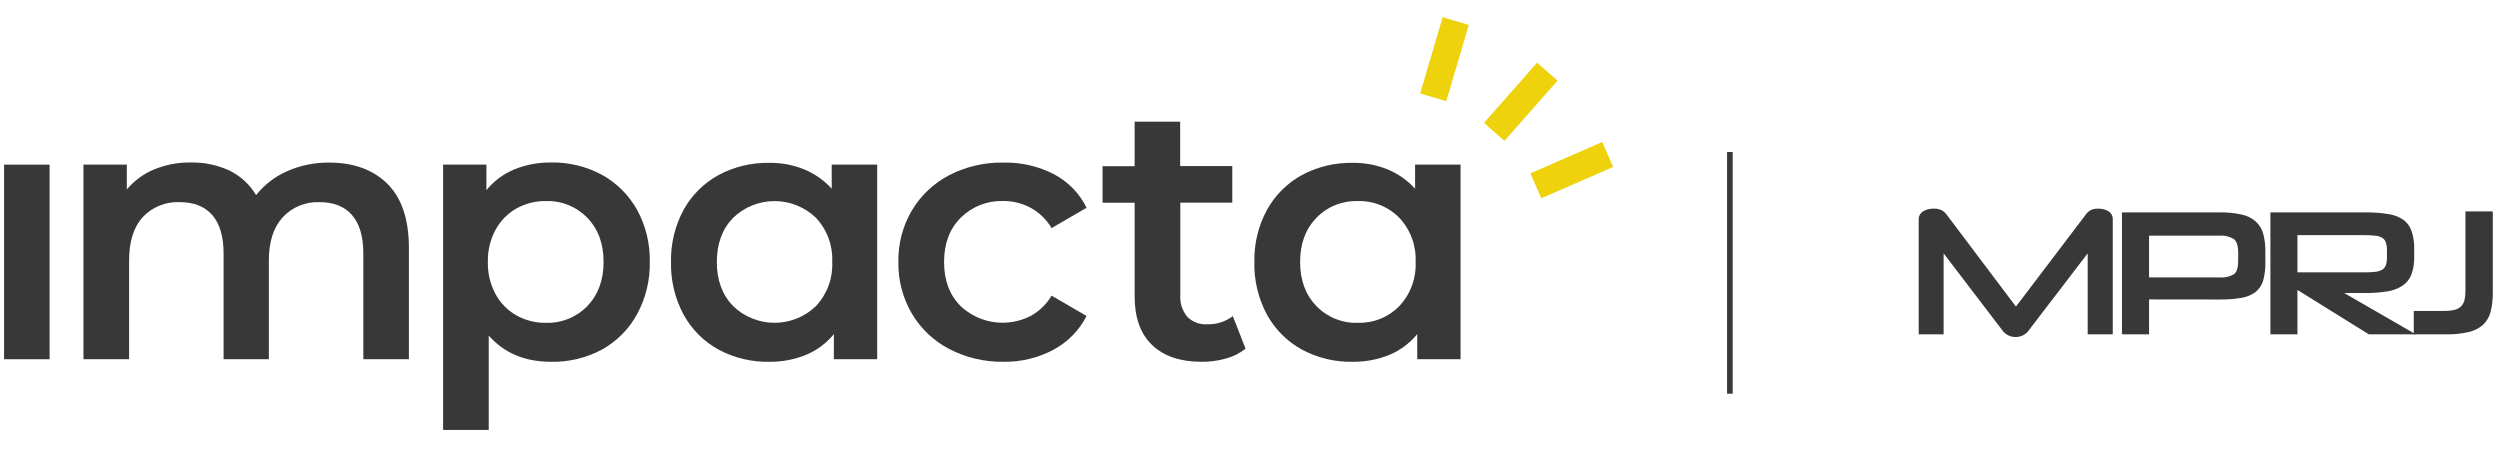
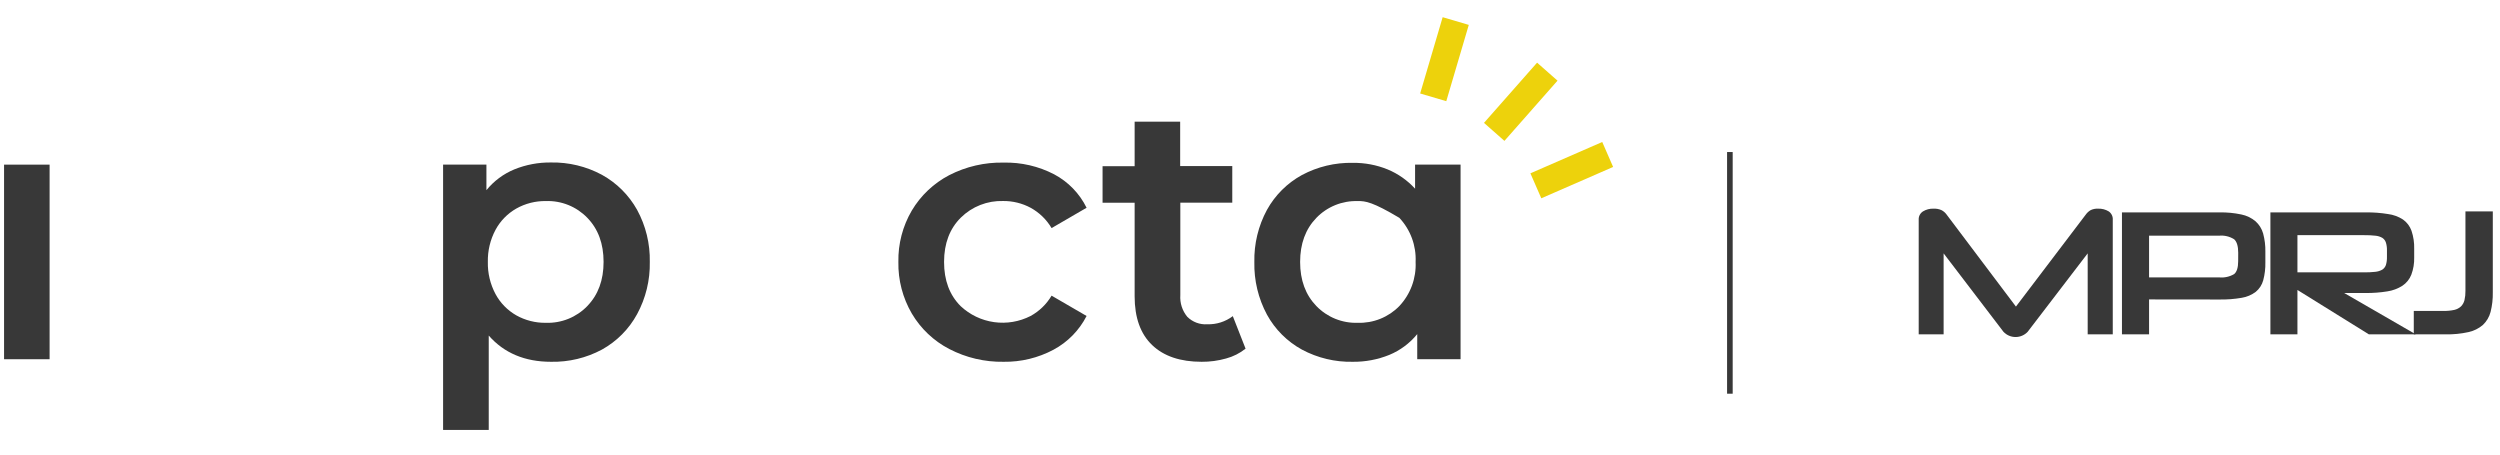
<svg xmlns="http://www.w3.org/2000/svg" width="615" height="112" viewBox="0 0 615 112" fill="none">
  <path d="M1 40.5H12.2V88.37H1V40.5Z" fill="#383838" />
-   <path d="M95.3 45.21C98.82 48.71 100.583 53.953 100.59 60.94V88.37H89.38V62.37C89.38 58.19 88.453 55.037 86.6 52.91C84.747 50.783 82.08 49.724 78.6 49.73C76.912 49.659 75.229 49.955 73.667 50.597C72.104 51.239 70.7 52.213 69.55 53.45C67.277 55.93 66.14 59.47 66.14 64.07V88.37H55V62.37C55 58.19 54.073 55.037 52.22 52.91C50.367 50.783 47.7 49.724 44.22 49.73C42.528 49.649 40.839 49.934 39.268 50.568C37.697 51.202 36.282 52.168 35.12 53.4C32.88 55.853 31.76 59.41 31.76 64.07V88.37H20.53V40.5H31.2V46.6C33.014 44.44 35.323 42.749 37.93 41.67C40.785 40.503 43.846 39.925 46.93 39.97C50.224 39.904 53.49 40.588 56.48 41.97C59.192 43.305 61.458 45.4 63 48C65.02 45.446 67.637 43.427 70.62 42.12C73.887 40.673 77.428 39.95 81 40C87 40 91.767 41.737 95.3 45.21Z" fill="#383838" />
  <path d="M148.07 43C151.702 45.004 154.699 47.987 156.72 51.61C158.863 55.537 159.942 59.956 159.85 64.43C159.939 68.915 158.861 73.347 156.72 77.29C154.724 80.957 151.723 83.978 148.07 86C144.227 88.058 139.919 89.091 135.56 89C129.113 89 124.003 86.85 120.23 82.55V105.76H109V40.5H119.66V46.78C121.487 44.533 123.845 42.777 126.52 41.67C129.378 40.512 132.437 39.934 135.52 39.97C139.894 39.885 144.216 40.928 148.07 43V43ZM144.48 75.28C147.147 72.533 148.48 68.916 148.48 64.43C148.48 59.943 147.147 56.326 144.48 53.58C143.167 52.221 141.583 51.152 139.831 50.442C138.08 49.733 136.199 49.398 134.31 49.46C131.752 49.417 129.229 50.056 127 51.31C124.84 52.544 123.069 54.359 121.89 56.55C120.6 58.976 119.953 61.692 120.01 64.44C119.953 67.187 120.6 69.903 121.89 72.33C123.069 74.52 124.84 76.336 127 77.57C129.219 78.813 131.727 79.448 134.27 79.41C136.166 79.477 138.054 79.145 139.813 78.435C141.572 77.725 143.162 76.654 144.48 75.29V75.28Z" fill="#383838" />
-   <path d="M215.79 40.5V88.37H205.13V82.19C203.303 84.436 200.945 86.192 198.27 87.3C195.412 88.458 192.353 89.035 189.27 89C184.911 89.092 180.603 88.058 176.76 86C173.132 84.012 170.148 81.028 168.16 77.4C166.037 73.434 164.972 68.987 165.07 64.49C164.967 60.008 166.032 55.576 168.16 51.63C170.158 48.017 173.14 45.045 176.76 43.06C180.604 41.005 184.912 39.972 189.27 40.06C192.202 40.023 195.112 40.57 197.83 41.67C200.41 42.733 202.722 44.355 204.6 46.42V40.5H215.79ZM200.73 75.29C202.088 73.84 203.142 72.133 203.829 70.27C204.516 68.406 204.822 66.424 204.73 64.44C204.822 62.456 204.516 60.473 203.829 58.61C203.142 56.746 202.088 55.039 200.73 53.59C197.995 50.946 194.339 49.468 190.535 49.468C186.731 49.468 183.075 50.946 180.34 53.59C177.673 56.343 176.34 59.96 176.34 64.44C176.34 68.92 177.673 72.537 180.34 75.29C183.075 77.933 186.731 79.411 190.535 79.411C194.339 79.411 197.995 77.933 200.73 75.29V75.29Z" fill="#383838" />
  <path d="M233.53 85.86C229.693 83.872 226.494 80.843 224.3 77.12C222.061 73.275 220.919 68.889 221 64.44C220.916 60.003 222.058 55.63 224.3 51.8C226.498 48.105 229.68 45.092 233.49 43.1C237.629 40.969 242.235 39.903 246.89 40C251.202 39.9 255.47 40.887 259.3 42.87C262.767 44.706 265.567 47.59 267.3 51.11L258.69 56.11C257.449 54.011 255.667 52.284 253.53 51.11C251.452 49.996 249.127 49.425 246.77 49.45C244.85 49.39 242.939 49.721 241.151 50.422C239.363 51.123 237.736 52.181 236.37 53.53C233.623 56.25 232.247 59.88 232.24 64.42C232.233 68.96 233.593 72.59 236.32 75.31C238.59 77.437 241.461 78.811 244.542 79.244C247.622 79.677 250.761 79.148 253.53 77.73C255.667 76.556 257.449 74.829 258.69 72.73L267.3 77.73C265.5 81.255 262.667 84.147 259.18 86.02C255.402 88.038 251.173 89.064 246.89 89C242.245 89.078 237.654 87.999 233.53 85.86V85.86Z" fill="#383838" />
  <path d="M306.41 85.77C304.995 86.9 303.36 87.724 301.61 88.19C299.658 88.741 297.638 89.014 295.61 89C290.35 89 286.287 87.626 283.42 84.88C280.553 82.133 279.12 78.133 279.12 72.88V49.88H271.23V40.88H279.12V29.93H290.32V40.86H303.14V49.86H290.36V72.6C290.225 74.53 290.837 76.438 292.07 77.93C292.712 78.571 293.485 79.067 294.335 79.384C295.186 79.702 296.094 79.833 297 79.77C299.257 79.842 301.471 79.135 303.27 77.77L306.41 85.77Z" fill="#383838" />
-   <path d="M359.3 40.5V88.37H348.64V82.19C346.813 84.436 344.455 86.192 341.78 87.3C338.922 88.457 335.863 89.034 332.78 89C328.422 89.092 324.113 88.058 320.27 86C316.642 84.012 313.658 81.028 311.67 77.4C309.543 73.435 308.476 68.988 308.57 64.49C308.471 60.007 309.539 55.575 311.67 51.63C313.668 48.017 316.65 45.045 320.27 43.06C324.115 41.005 328.422 39.972 332.78 40.06C335.712 40.023 338.622 40.57 341.34 41.67C343.918 42.737 346.23 44.359 348.11 46.42V40.5H359.3ZM344.24 75.29C345.598 73.84 346.652 72.133 347.339 70.27C348.026 68.406 348.332 66.424 348.24 64.44C348.332 62.456 348.026 60.473 347.339 58.61C346.652 56.746 345.598 55.039 344.24 53.59C342.913 52.23 341.317 51.161 339.554 50.451C337.791 49.742 335.899 49.408 334 49.47C332.111 49.408 330.23 49.743 328.479 50.453C326.727 51.162 325.143 52.231 323.83 53.59C321.163 56.343 319.83 59.96 319.83 64.44C319.83 68.92 321.163 72.537 323.83 75.29C325.143 76.649 326.727 77.717 328.479 78.427C330.23 79.137 332.111 79.471 334 79.41C335.899 79.472 337.791 79.138 339.554 78.428C341.317 77.719 342.913 76.65 344.24 75.29V75.29Z" fill="#383838" />
+   <path d="M359.3 40.5V88.37H348.64V82.19C346.813 84.436 344.455 86.192 341.78 87.3C338.922 88.457 335.863 89.034 332.78 89C328.422 89.092 324.113 88.058 320.27 86C316.642 84.012 313.658 81.028 311.67 77.4C309.543 73.435 308.476 68.988 308.57 64.49C308.471 60.007 309.539 55.575 311.67 51.63C313.668 48.017 316.65 45.045 320.27 43.06C324.115 41.005 328.422 39.972 332.78 40.06C335.712 40.023 338.622 40.57 341.34 41.67C343.918 42.737 346.23 44.359 348.11 46.42V40.5H359.3ZM344.24 75.29C345.598 73.84 346.652 72.133 347.339 70.27C348.026 68.406 348.332 66.424 348.24 64.44C348.332 62.456 348.026 60.473 347.339 58.61C346.652 56.746 345.598 55.039 344.24 53.59C337.791 49.742 335.899 49.408 334 49.47C332.111 49.408 330.23 49.743 328.479 50.453C326.727 51.162 325.143 52.231 323.83 53.59C321.163 56.343 319.83 59.96 319.83 64.44C319.83 68.92 321.163 72.537 323.83 75.29C325.143 76.649 326.727 77.717 328.479 78.427C330.23 79.137 332.111 79.471 334 79.41C335.899 79.472 337.791 79.138 339.554 78.428C341.317 77.719 342.913 76.65 344.24 75.29V75.29Z" fill="#383838" />
  <path d="M380.89 44.37L392.42 39.34" stroke="#EDD20C" stroke-width="6.7" stroke-linecap="square" stroke-linejoin="round" />
  <path d="M369.79 29.93L378.42 20.14" stroke="#EDD20C" stroke-width="6.7" stroke-linecap="square" stroke-linejoin="round" />
  <path d="M353.52 20.73L357.16 8.39" stroke="#EDD20C" stroke-width="6.7" stroke-linecap="square" stroke-linejoin="round" />
  <path d="M426.24 37.4H424.86V96.85H426.24V37.4Z" fill="#383838" />
  <path d="M593.79 82.25V76.49H601.1C602 76.508 602.9 76.42 603.78 76.23C604.395 76.091 604.961 75.791 605.42 75.36C605.83 74.937 606.12 74.412 606.26 73.84C606.433 73.1 606.514 72.34 606.5 71.58V52H613.23V71.89C613.265 73.524 613.08 75.155 612.68 76.74C612.362 77.958 611.711 79.062 610.8 79.93C609.776 80.808 608.549 81.416 607.23 81.7C605.392 82.104 603.512 82.289 601.63 82.25H593.79Z" fill="#383838" />
  <path d="M587.19 61.59C587.209 60.937 587.121 60.285 586.93 59.66C586.776 59.188 586.465 58.782 586.05 58.51C585.522 58.211 584.935 58.031 584.33 57.98C583.423 57.883 582.512 57.839 581.6 57.85H565.17V67H581.6C582.505 67.011 583.41 66.968 584.31 66.87C584.914 66.815 585.5 66.634 586.03 66.34C586.451 66.073 586.768 65.671 586.93 65.2C587.123 64.552 587.211 63.876 587.19 63.2V61.59ZM582.74 82.25L565.17 71.33V82.25H558.52V52.25H582C583.815 52.225 585.628 52.359 587.42 52.65C588.743 52.813 590.011 53.275 591.13 54C592.099 54.684 592.833 55.652 593.23 56.77C593.71 58.203 593.933 59.709 593.89 61.22V63.29C593.935 64.756 593.694 66.216 593.18 67.59C592.745 68.691 591.985 69.633 591 70.29C589.872 71.01 588.604 71.484 587.28 71.68C585.518 71.964 583.735 72.098 581.95 72.08H576.67L594.28 82.25H582.74Z" fill="#383838" />
  <path d="M550.6 62.169C550.6 60.55 550.26 59.45 549.6 58.859C548.491 58.163 547.183 57.853 545.88 57.98H528.67V68.24H545.93C547.205 68.362 548.486 68.079 549.59 67.43C550.26 66.889 550.59 65.82 550.59 64.24L550.6 62.169ZM528.67 73.659V82.249H522V52.249H546C547.804 52.215 549.605 52.386 551.37 52.76C552.651 53.018 553.847 53.592 554.85 54.429C555.749 55.23 556.401 56.271 556.73 57.429C557.123 58.893 557.308 60.404 557.28 61.919V64.519C557.314 66.02 557.136 67.519 556.75 68.969C556.443 70.075 555.804 71.059 554.92 71.79C553.904 72.554 552.716 73.058 551.46 73.26C549.657 73.569 547.829 73.71 546 73.68L528.67 73.659Z" fill="#383838" />
  <path d="M513.57 82.25V62.33L498.8 81.63C498.418 82.034 497.957 82.356 497.447 82.575C496.936 82.795 496.386 82.908 495.83 82.908C495.274 82.908 494.724 82.795 494.213 82.575C493.703 82.356 493.242 82.034 492.86 81.63L478.13 62.33V82.25H472V54.08C471.973 53.67 472.057 53.26 472.244 52.894C472.43 52.528 472.712 52.219 473.06 52C473.839 51.529 474.74 51.296 475.65 51.33C476.304 51.301 476.956 51.417 477.56 51.67C478.068 51.921 478.508 52.291 478.84 52.75L495.92 75.42L513.13 52.75C513.451 52.303 513.868 51.934 514.35 51.67C514.911 51.415 515.525 51.299 516.14 51.33C517.053 51.296 517.957 51.529 518.74 52C519.075 52.228 519.344 52.541 519.52 52.906C519.695 53.271 519.771 53.676 519.74 54.08V82.25H513.57Z" fill="#383838" />
</svg>